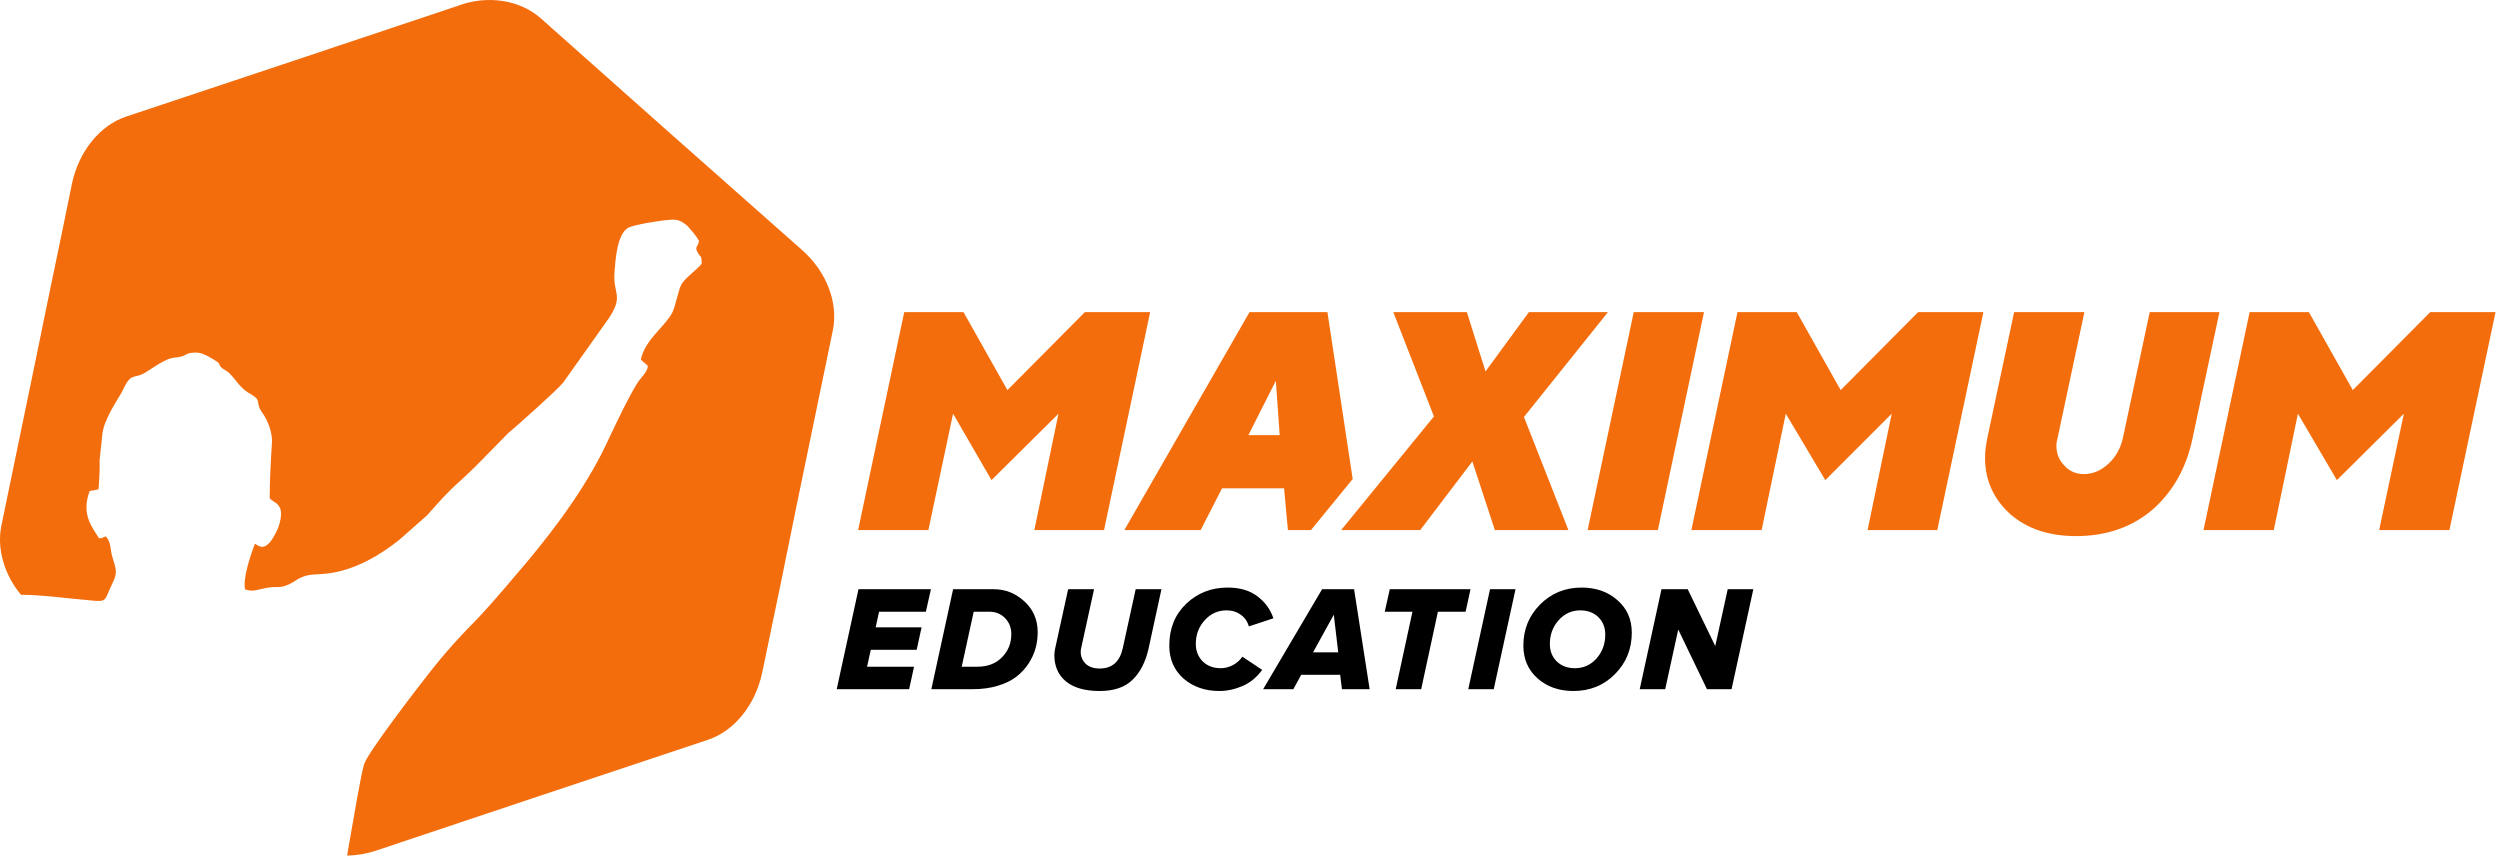
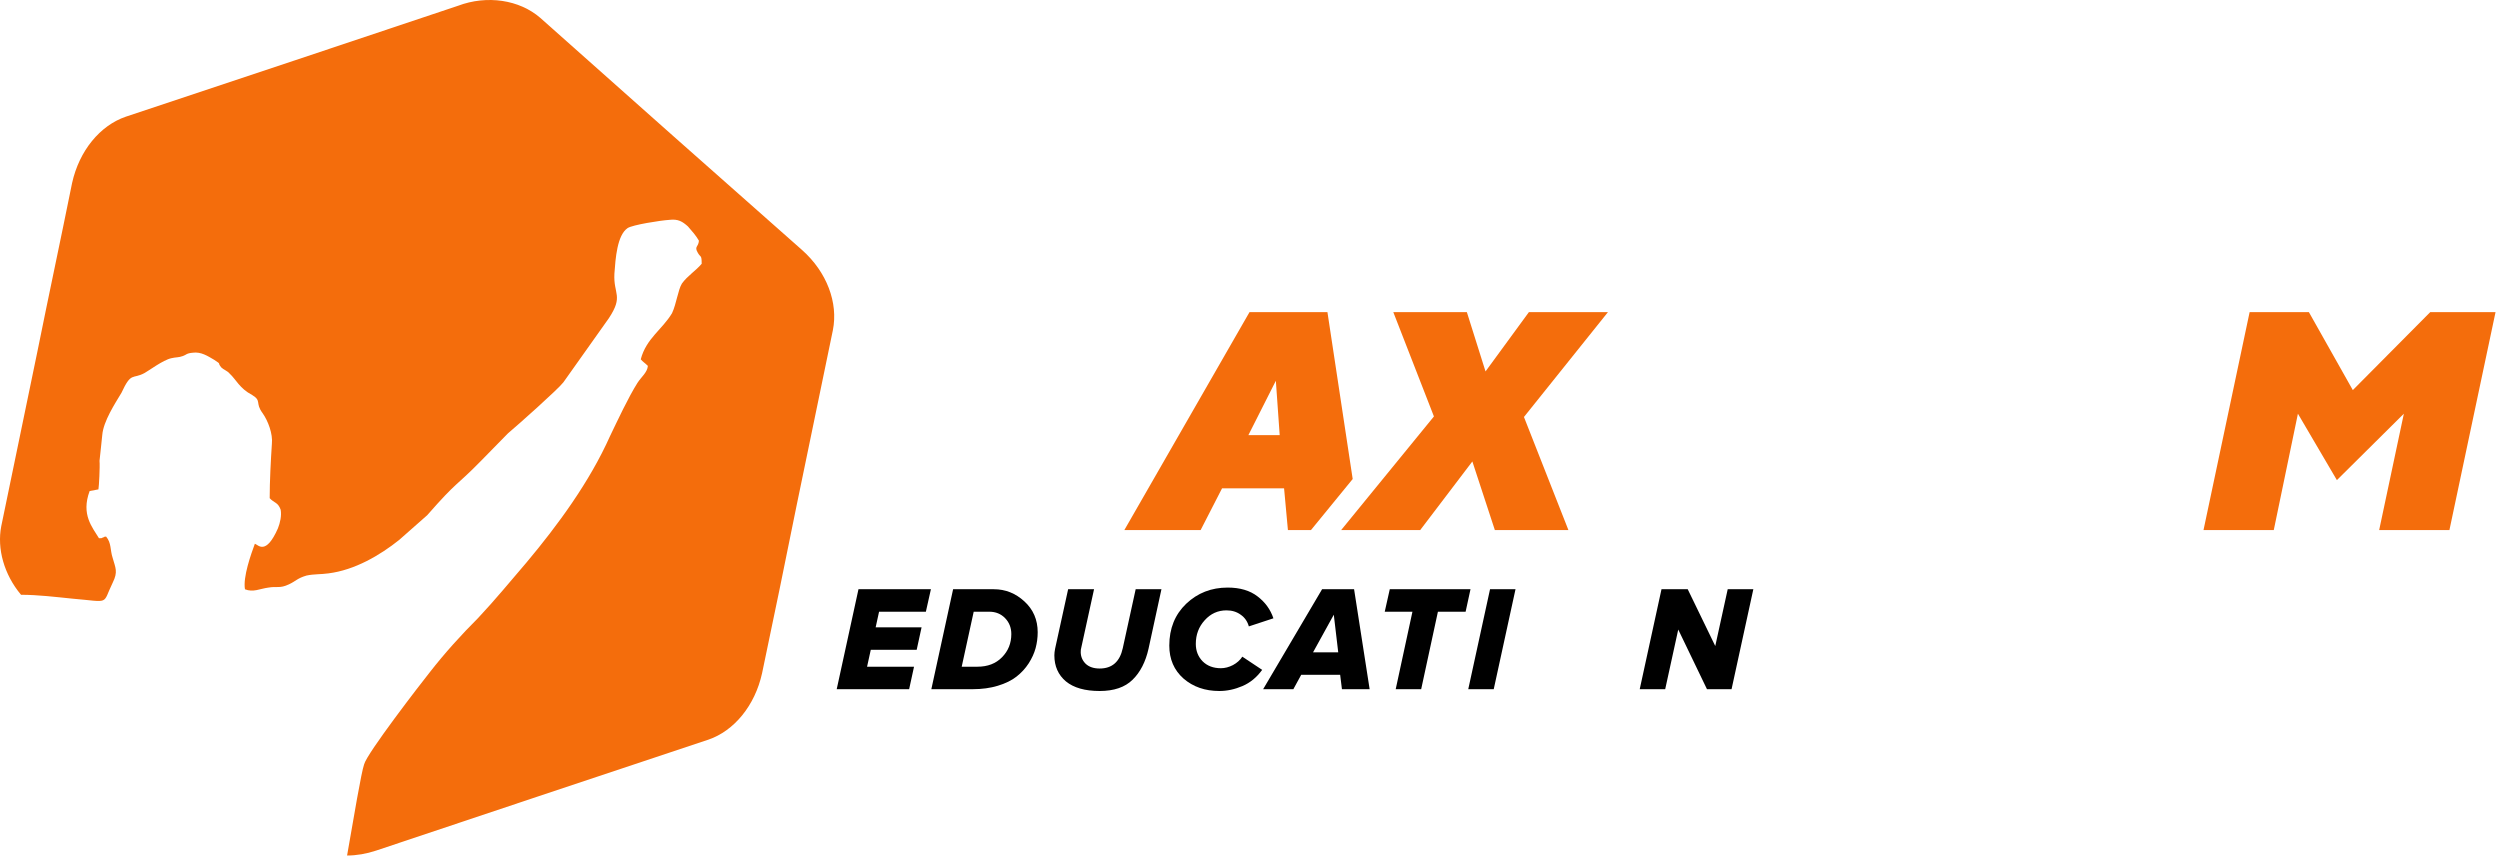
<svg xmlns="http://www.w3.org/2000/svg" width="263" height="90" viewBox="0 0 263 90" fill="none">
  <path fill-rule="evenodd" clip-rule="evenodd" d="M56.839 1.88L70.872 14.353C75.665 18.569 79.591 22.091 84.384 26.307C86.983 28.616 88.195 31.85 87.618 34.737L83.807 53.158C82.536 59.453 81.497 64.534 80.169 70.829C79.418 74.235 77.224 76.892 74.51 77.816L56.666 83.763C50.603 85.785 45.637 87.459 39.573 89.48C38.534 89.827 37.495 90 36.513 90C37.206 86.016 38.014 81.223 38.303 80.414C38.592 79.259 44.251 71.926 45.175 70.771C46.792 68.692 48.524 66.786 50.314 64.996C52.104 63.09 53.663 61.185 55.396 59.164C58.687 55.237 62.036 50.675 64.173 45.882C64.981 44.208 66.079 41.84 67.06 40.281C67.465 39.646 68.1 39.184 68.157 38.491C67.811 38.144 67.638 38.087 67.407 37.798C67.984 35.604 69.659 34.68 70.698 32.947C71.16 31.966 71.334 30.464 71.738 29.829C72.315 29.021 73.181 28.501 73.817 27.75C73.817 26.768 73.701 27.115 73.412 26.595C73.008 25.902 73.47 26.018 73.528 25.325C73.239 24.805 72.777 24.285 72.373 23.823C71.796 23.304 71.334 23.015 70.41 23.131C69.486 23.188 66.541 23.65 66.021 23.997C64.924 24.747 64.751 27.173 64.635 28.79C64.519 30.984 65.617 31.099 64.058 33.467L59.265 40.223C58.745 40.916 54.529 44.67 53.432 45.594L50.603 48.481C47.889 51.253 48.178 50.502 44.944 54.198L41.999 56.796C39.978 58.413 37.321 59.972 34.55 60.319C33.741 60.434 33.048 60.377 32.24 60.55C31.258 60.839 31.143 61.127 30.392 61.474C29.41 61.936 29.179 61.647 28.198 61.82C27.331 61.936 26.638 62.34 25.772 61.993C25.541 60.723 26.407 58.298 26.812 57.2C27.158 57.316 27.966 58.471 29.237 55.584C29.468 55.006 29.641 54.255 29.526 53.62C29.237 52.812 28.833 52.927 28.371 52.408C28.371 50.617 28.486 48.481 28.602 46.691C28.717 45.651 28.198 44.266 27.62 43.457C26.812 42.36 27.562 42.187 26.523 41.551C25.195 40.858 24.848 39.934 24.155 39.299C23.924 39.011 23.52 38.895 23.289 38.664C22.77 38.029 23.405 38.433 22.538 37.856C21.846 37.452 21.153 36.989 20.286 37.105C19.593 37.163 19.593 37.336 19.247 37.452C18.785 37.625 18.496 37.567 18.034 37.682C17.168 37.856 15.551 39.068 15.205 39.242C13.934 39.934 13.819 39.068 12.779 41.32C12.086 42.475 10.874 44.323 10.758 45.767C10.643 46.806 10.585 47.499 10.47 48.481C10.527 49.058 10.412 51.195 10.354 51.484L9.43 51.657C8.506 54.14 9.719 55.468 10.412 56.623C10.932 56.623 10.701 56.565 10.758 56.565C11.047 56.508 10.874 56.45 11.163 56.45C11.74 57.143 11.567 57.836 11.855 58.702C12.144 59.741 12.433 60.145 11.855 61.3C10.701 63.668 11.682 63.322 7.582 62.975C5.85 62.802 4.002 62.571 2.212 62.571C0.422 60.434 -0.329 57.72 0.133 55.353L3.944 36.932C5.215 30.637 6.312 25.556 7.582 19.262C8.333 15.855 10.527 13.198 13.241 12.274L31.085 6.327C37.148 4.305 42.114 2.631 48.178 0.61C51.238 -0.545 54.645 -0.025 56.839 1.88Z" fill="#F46D0C" />
  <path d="M135.085 51.374L135.489 55.763H137.914L142.303 50.393L139.647 32.838H131.447L118.281 55.763H126.307L128.559 51.374H135.085ZM134.623 45.773H131.331L134.219 40.056L134.623 45.773Z" fill="#F46D0C" />
-   <path d="M111.352 43.521L108.811 55.763H116.144L120.995 32.838H114.123L105.981 41.038L101.362 32.838H95.125L90.274 55.763H97.666L100.264 43.521L104.307 50.508L111.352 43.521Z" fill="#F46D0C" />
  <path d="M154.892 48.545L157.259 55.763H164.997L160.32 43.867L169.155 32.838H160.839L156.277 39.074L154.314 32.838H146.576L150.849 43.81L141.09 55.763H149.406L154.892 48.545Z" fill="#F46D0C" />
-   <path d="M167.018 55.763H174.409L179.26 32.838H171.869L167.018 55.763Z" fill="#F46D0C" />
-   <path d="M199.009 43.521L196.469 55.763H203.802L208.653 32.838H201.781L193.639 41.038L189.019 32.838H182.783L177.932 55.763H185.324L187.864 43.521L192.022 50.508L199.009 43.521Z" fill="#F46D0C" />
-   <path d="M219.22 49.873C218.412 49.873 217.719 49.584 217.199 49.007C216.622 48.429 216.333 47.736 216.333 46.87C216.333 46.639 216.391 46.35 216.449 46.119L219.278 32.838H211.887L209.057 46.119C208.942 46.755 208.826 47.39 208.826 48.141C208.826 50.566 209.75 52.529 211.483 54.088C213.273 55.647 215.582 56.398 218.412 56.398C221.646 56.398 224.36 55.416 226.496 53.569C228.633 51.663 230.019 49.18 230.654 46.119L233.484 32.838H226.15L223.32 46.119C223.089 47.159 222.57 48.083 221.819 48.776C221.01 49.526 220.144 49.873 219.22 49.873Z" fill="#F46D0C" />
  <path d="M252.886 43.521L250.288 55.763H257.679L262.53 32.838H255.658L247.516 41.038L242.896 32.838H236.66L231.809 55.763H239.201L241.741 43.521L245.841 50.508L252.886 43.521Z" fill="#F46D0C" />
  <path d="M95.641 72.503H88.022L90.312 61.987H97.932L97.402 64.352H92.478L92.12 65.992H96.95L96.436 68.357H91.606L91.216 70.138H96.156L95.641 72.503Z" fill="black" />
  <path d="M102.324 72.503H97.977L100.267 61.987H104.552C105.768 61.987 106.838 62.413 107.762 63.264C108.697 64.115 109.165 65.198 109.165 66.512C109.165 67.08 109.092 67.637 108.946 68.183C108.801 68.719 108.557 69.255 108.214 69.791C107.871 70.317 107.445 70.78 106.936 71.179C106.427 71.578 105.773 71.899 104.973 72.141C104.184 72.382 103.301 72.503 102.324 72.503ZM102.823 70.138C103.903 70.138 104.765 69.807 105.409 69.145C106.064 68.483 106.391 67.668 106.391 66.701C106.391 66.039 106.173 65.482 105.737 65.03C105.3 64.578 104.745 64.352 104.069 64.352H102.433L101.171 70.138H102.823Z" fill="black" />
  <path d="M115.687 72.693C114.139 72.693 112.955 72.356 112.134 71.683C111.324 71 110.919 70.086 110.919 68.94C110.919 68.74 110.945 68.509 110.996 68.246L112.368 61.987H115.094L113.739 68.183C113.708 68.257 113.692 68.404 113.692 68.625C113.703 69.098 113.879 69.502 114.222 69.839C114.575 70.165 115.063 70.328 115.687 70.328C116.995 70.328 117.806 69.613 118.117 68.183L119.473 61.987H122.184L120.829 68.231C120.517 69.629 119.956 70.722 119.146 71.51C118.346 72.298 117.193 72.693 115.687 72.693Z" fill="black" />
  <path d="M128.277 72.693C126.771 72.693 125.514 72.256 124.506 71.384C123.509 70.501 123.01 69.345 123.01 67.915C123.01 66.118 123.602 64.651 124.786 63.516C125.981 62.381 127.435 61.813 129.149 61.813C130.448 61.813 131.497 62.124 132.297 62.744C133.097 63.353 133.653 64.121 133.964 65.046L131.378 65.897C131.232 65.371 130.947 64.962 130.521 64.667C130.105 64.362 129.606 64.21 129.025 64.21C128.121 64.21 127.357 64.557 126.734 65.251C126.111 65.934 125.799 66.764 125.799 67.742C125.799 68.467 126.038 69.077 126.516 69.571C127.004 70.054 127.643 70.296 128.433 70.296C128.859 70.296 129.284 70.186 129.71 69.965C130.136 69.734 130.463 69.439 130.692 69.082L132.78 70.469C132.209 71.258 131.518 71.825 130.708 72.172C129.897 72.519 129.087 72.693 128.277 72.693Z" fill="black" />
  <path d="M144.086 72.503H141.172L140.985 70.99H136.887L136.061 72.503H132.882L139.084 61.987H142.45L144.086 72.503ZM140.782 68.625L140.315 64.667L138.133 68.625H140.782Z" fill="black" />
  <path d="M149.508 72.503H146.828L148.589 64.352H145.675L146.205 61.987H154.697L154.183 64.352H151.269L149.508 72.503Z" fill="black" />
  <path d="M157.141 72.503H154.461L156.752 61.987H159.432L157.141 72.503Z" fill="black" />
-   <path d="M165.524 72.693C164.008 72.693 162.751 72.251 161.754 71.368C160.756 70.485 160.258 69.334 160.258 67.915C160.258 66.212 160.845 64.772 162.018 63.595C163.192 62.407 164.652 61.813 166.397 61.813C167.903 61.813 169.155 62.255 170.152 63.138C171.16 64.01 171.664 65.151 171.664 66.559C171.664 68.273 171.077 69.723 169.903 70.911C168.729 72.099 167.27 72.693 165.524 72.693ZM165.68 70.296C166.584 70.296 167.342 69.954 167.955 69.271C168.568 68.578 168.874 67.742 168.874 66.764C168.874 66.007 168.63 65.392 168.142 64.919C167.654 64.447 167.02 64.21 166.241 64.21C165.337 64.21 164.579 64.557 163.966 65.251C163.353 65.934 163.047 66.764 163.047 67.742C163.047 68.499 163.291 69.114 163.779 69.587C164.267 70.059 164.901 70.296 165.68 70.296Z" fill="black" />
  <path d="M182.16 72.503H179.573L176.551 66.228L175.179 72.503H172.499L174.79 61.987H177.548L180.446 67.963L181.755 61.987H184.451L182.16 72.503Z" fill="black" />
</svg>